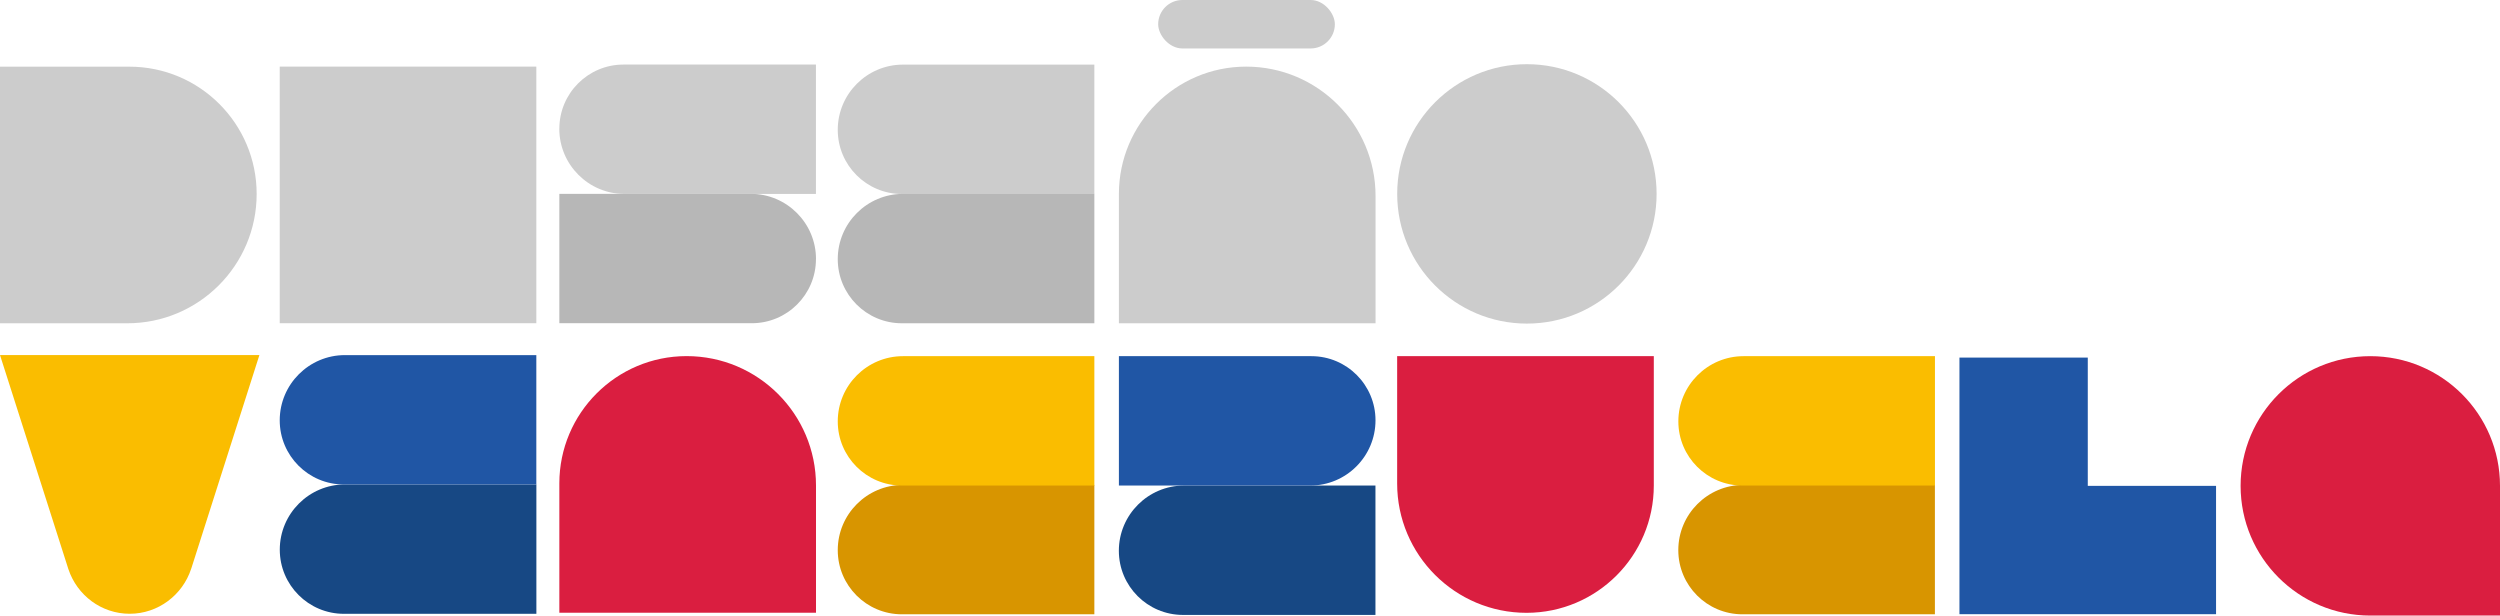
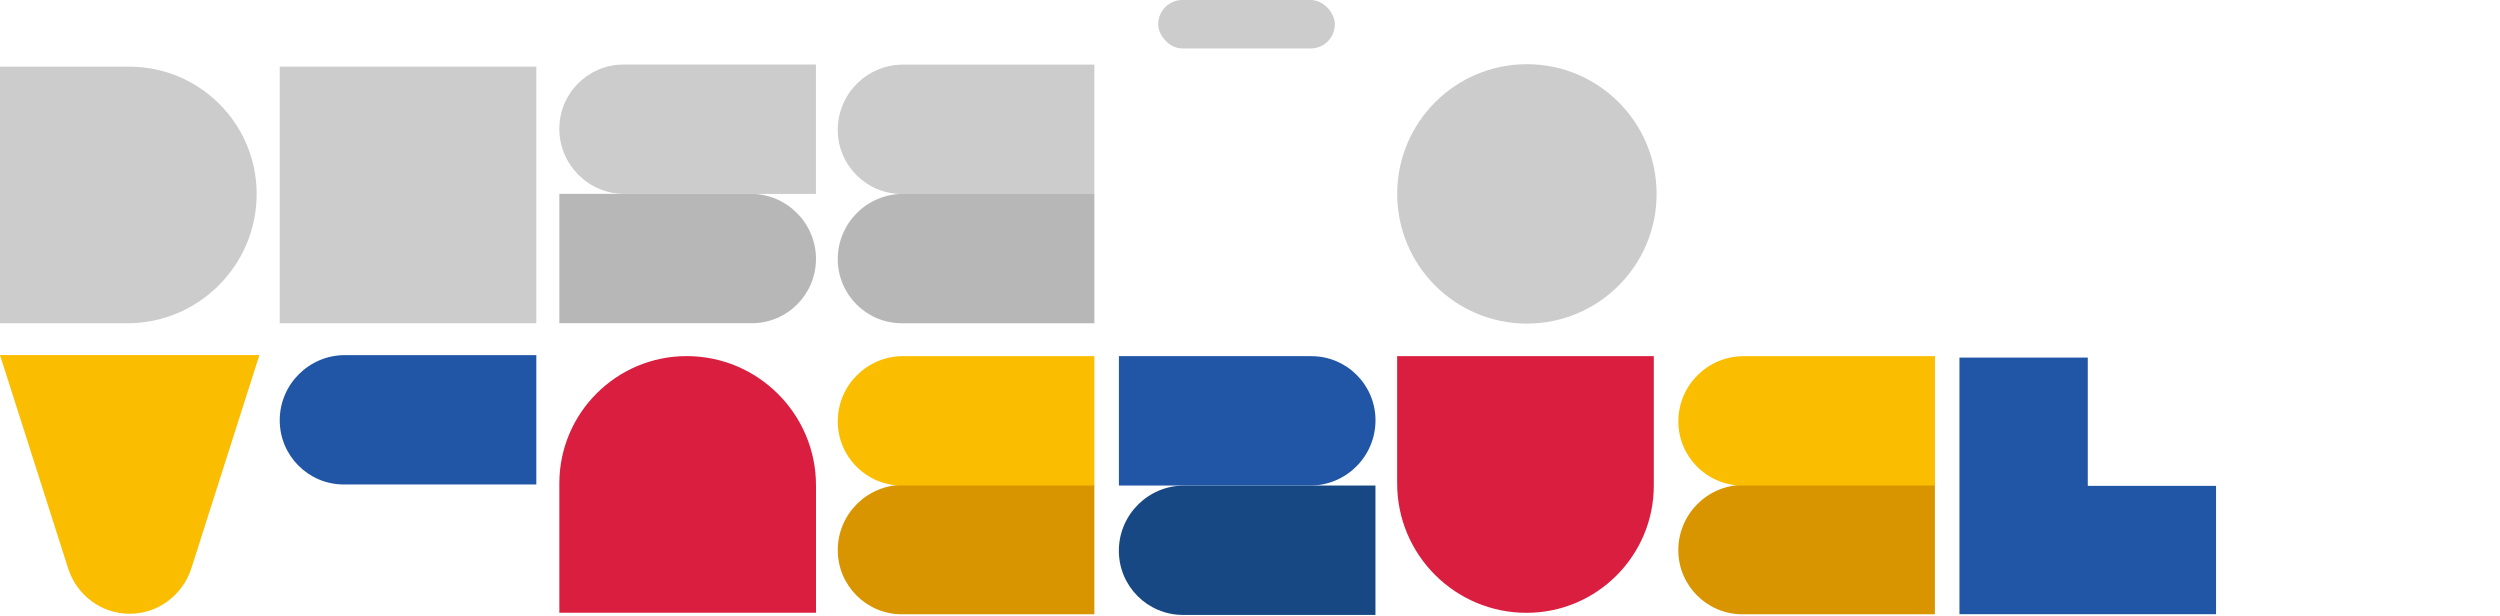
<svg xmlns="http://www.w3.org/2000/svg" id="Layer_2" viewBox="0 0 473.59 116.61">
  <defs>
    <style>
      .cls-1 {
        fill: #d89500;
      }

      .cls-1, .cls-2, .cls-3, .cls-4, .cls-5, .cls-6, .cls-7 {
        stroke-width: 0px;
      }

      .cls-2 {
        fill: #b7b7b7;
      }

      .cls-3 {
        fill: #da1e40;
      }

      .cls-4 {
        fill: #174884;
      }

      .cls-5 {
        fill: #fabd00;
      }

      .cls-6 {
        fill: #ccc;
      }

      .cls-7 {
        fill: #2056a5;
      }
    </style>
  </defs>
  <g id="Layer_1-2" data-name="Layer_1">
    <g>
      <path class="cls-3" d="M105.96,67.47h48.61v24.51c0,13.3-10.8,24.11-24.11,24.11h0c-13.53,0-24.51-10.98-24.51-24.51v-24.11h0Z" transform="translate(260.53 183.55) rotate(-180)" />
      <path class="cls-3" d="M264.68,67.47h48.61v24.51c0,13.3-10.8,24.11-24.11,24.11h0c-13.53,0-24.51-10.98-24.51-24.51v-24.11h0Z" />
      <g>
        <path class="cls-4" d="M224.01,79.93h24.51v36.46c0,6.71-5.45,12.15-12.15,12.15h0c-6.82,0-12.36-5.54-12.36-12.36v-36.26h0Z" transform="translate(340.49 -132.03) rotate(90)" />
        <path class="cls-7" d="M224.01,55.42h24.51v36.46c0,6.71-5.45,12.15-12.15,12.15h0c-6.82,0-12.36-5.54-12.36-12.36v-36.26h0Z" transform="translate(156.54 315.99) rotate(-90)" />
      </g>
      <polygon class="cls-7" points="395.5 92.04 395.5 91.84 395.5 67.74 371.19 67.74 371.19 92.04 371.19 116.15 371.19 116.35 395.3 116.35 395.3 116.35 395.7 116.35 419.8 116.35 419.8 92.04 395.5 92.04" />
-       <path class="cls-3" d="M449.02,116.61c-13.57,0-24.57-11-24.57-24.57s11-24.57,24.57-24.57,24.57,11,24.57,24.57v24.57h-24.57Z" />
      <g>
        <path class="cls-1" d="M170.75,79.81h24.51v36.46c0,6.71-5.45,12.15-12.15,12.15h0c-6.82,0-12.36-5.54-12.36-12.36v-36.26h0Z" transform="translate(287.12 -78.89) rotate(90)" />
-         <path class="cls-5" d="M170.75,55.42h24.51v36.46c0,6.71-5.45,12.15-12.15,12.15h0c-6.82,0-12.36-5.54-12.36-12.36v-36.26h0Z" transform="translate(262.73 -103.28) rotate(90)" />
+         <path class="cls-5" d="M170.75,55.42h24.51v36.46c0,6.71-5.45,12.15-12.15,12.15h0c-6.82,0-12.36-5.54-12.36-12.36h0Z" transform="translate(262.73 -103.28) rotate(90)" />
      </g>
      <g>
        <path class="cls-1" d="M329.99,79.81h24.51v36.46c0,6.71-5.45,12.15-12.15,12.15h0c-6.82,0-12.36-5.54-12.36-12.36v-36.26h0Z" transform="translate(446.35 -238.13) rotate(90)" />
        <path class="cls-5" d="M329.99,55.42h24.51v36.46c0,6.71-5.45,12.15-12.15,12.15h0c-6.82,0-12.36-5.54-12.36-12.36v-36.26h0Z" transform="translate(421.97 -262.52) rotate(90)" />
      </g>
      <g>
-         <path class="cls-4" d="M65.04,79.72h24.51v36.46c0,6.71-5.45,12.15-12.15,12.15h0c-6.82,0-12.36-5.54-12.36-12.36v-36.26h0Z" transform="translate(181.33 26.73) rotate(90)" />
        <path class="cls-7" d="M65.04,55.22h24.51v36.46c0,6.71-5.45,12.15-12.15,12.15h0c-6.82,0-12.36-5.54-12.36-12.36v-36.26h0Z" transform="translate(156.82 2.23) rotate(90)" />
      </g>
      <path class="cls-6" d="M0,12.62h48.61v24.51c0,13.3-10.8,24.11-24.11,24.11h0C10.98,61.24,0,50.26,0,36.73V12.62H0Z" transform="translate(-12.62 61.24) rotate(-90)" />
      <g>
        <path class="cls-2" d="M170.75,24.68h24.51v36.46c0,6.71-5.45,12.15-12.15,12.15h0c-6.82,0-12.36-5.54-12.36-12.36V24.68h0Z" transform="translate(231.99 -134.02) rotate(90)" />
        <path class="cls-6" d="M170.75.19h24.51v36.46c0,6.71-5.45,12.15-12.15,12.15h0c-6.82,0-12.36-5.54-12.36-12.36V.19h0Z" transform="translate(207.5 -158.51) rotate(90)" />
      </g>
      <circle class="cls-6" cx="289.25" cy="36.73" r="24.57" />
      <g>
        <rect class="cls-6" x="219.4" y="0" width="33.47" height="9.18" rx="4.59" ry="4.59" />
-         <path class="cls-6" d="M211.96,12.62h48.61v24.51c0,13.3-10.8,24.11-24.11,24.11h0c-13.53,0-24.51-10.98-24.51-24.51V12.62h0Z" transform="translate(472.53 73.86) rotate(180)" />
      </g>
      <g>
        <path class="cls-2" d="M130.36,24.68h0c6.71,0,12.15,5.45,12.15,12.15v36.46h-24.51v-36.26c0-6.82,5.54-12.36,12.36-12.36Z" transform="translate(179.25 -81.28) rotate(90)" />
        <path class="cls-6" d="M130.36.17h0c6.71,0,12.15,5.45,12.15,12.15v36.46h-24.51V12.52c0-6.82,5.54-12.36,12.36-12.36Z" transform="translate(105.79 154.74) rotate(-90)" />
      </g>
      <rect class="cls-6" x="52.99" y="12.62" width="48.61" height="48.61" />
      <path class="cls-5" d="M36.22,107.74c.03-.08.05-.16.08-.24l12.84-40.24H0l12.84,40.2c.03.11.07.22.1.32l.03.08h0c1.64,4.89,6.21,8.41,11.6,8.41s10.01-3.56,11.63-8.48h0s.02-.06.02-.06Z" />
    </g>
  </g>
</svg>